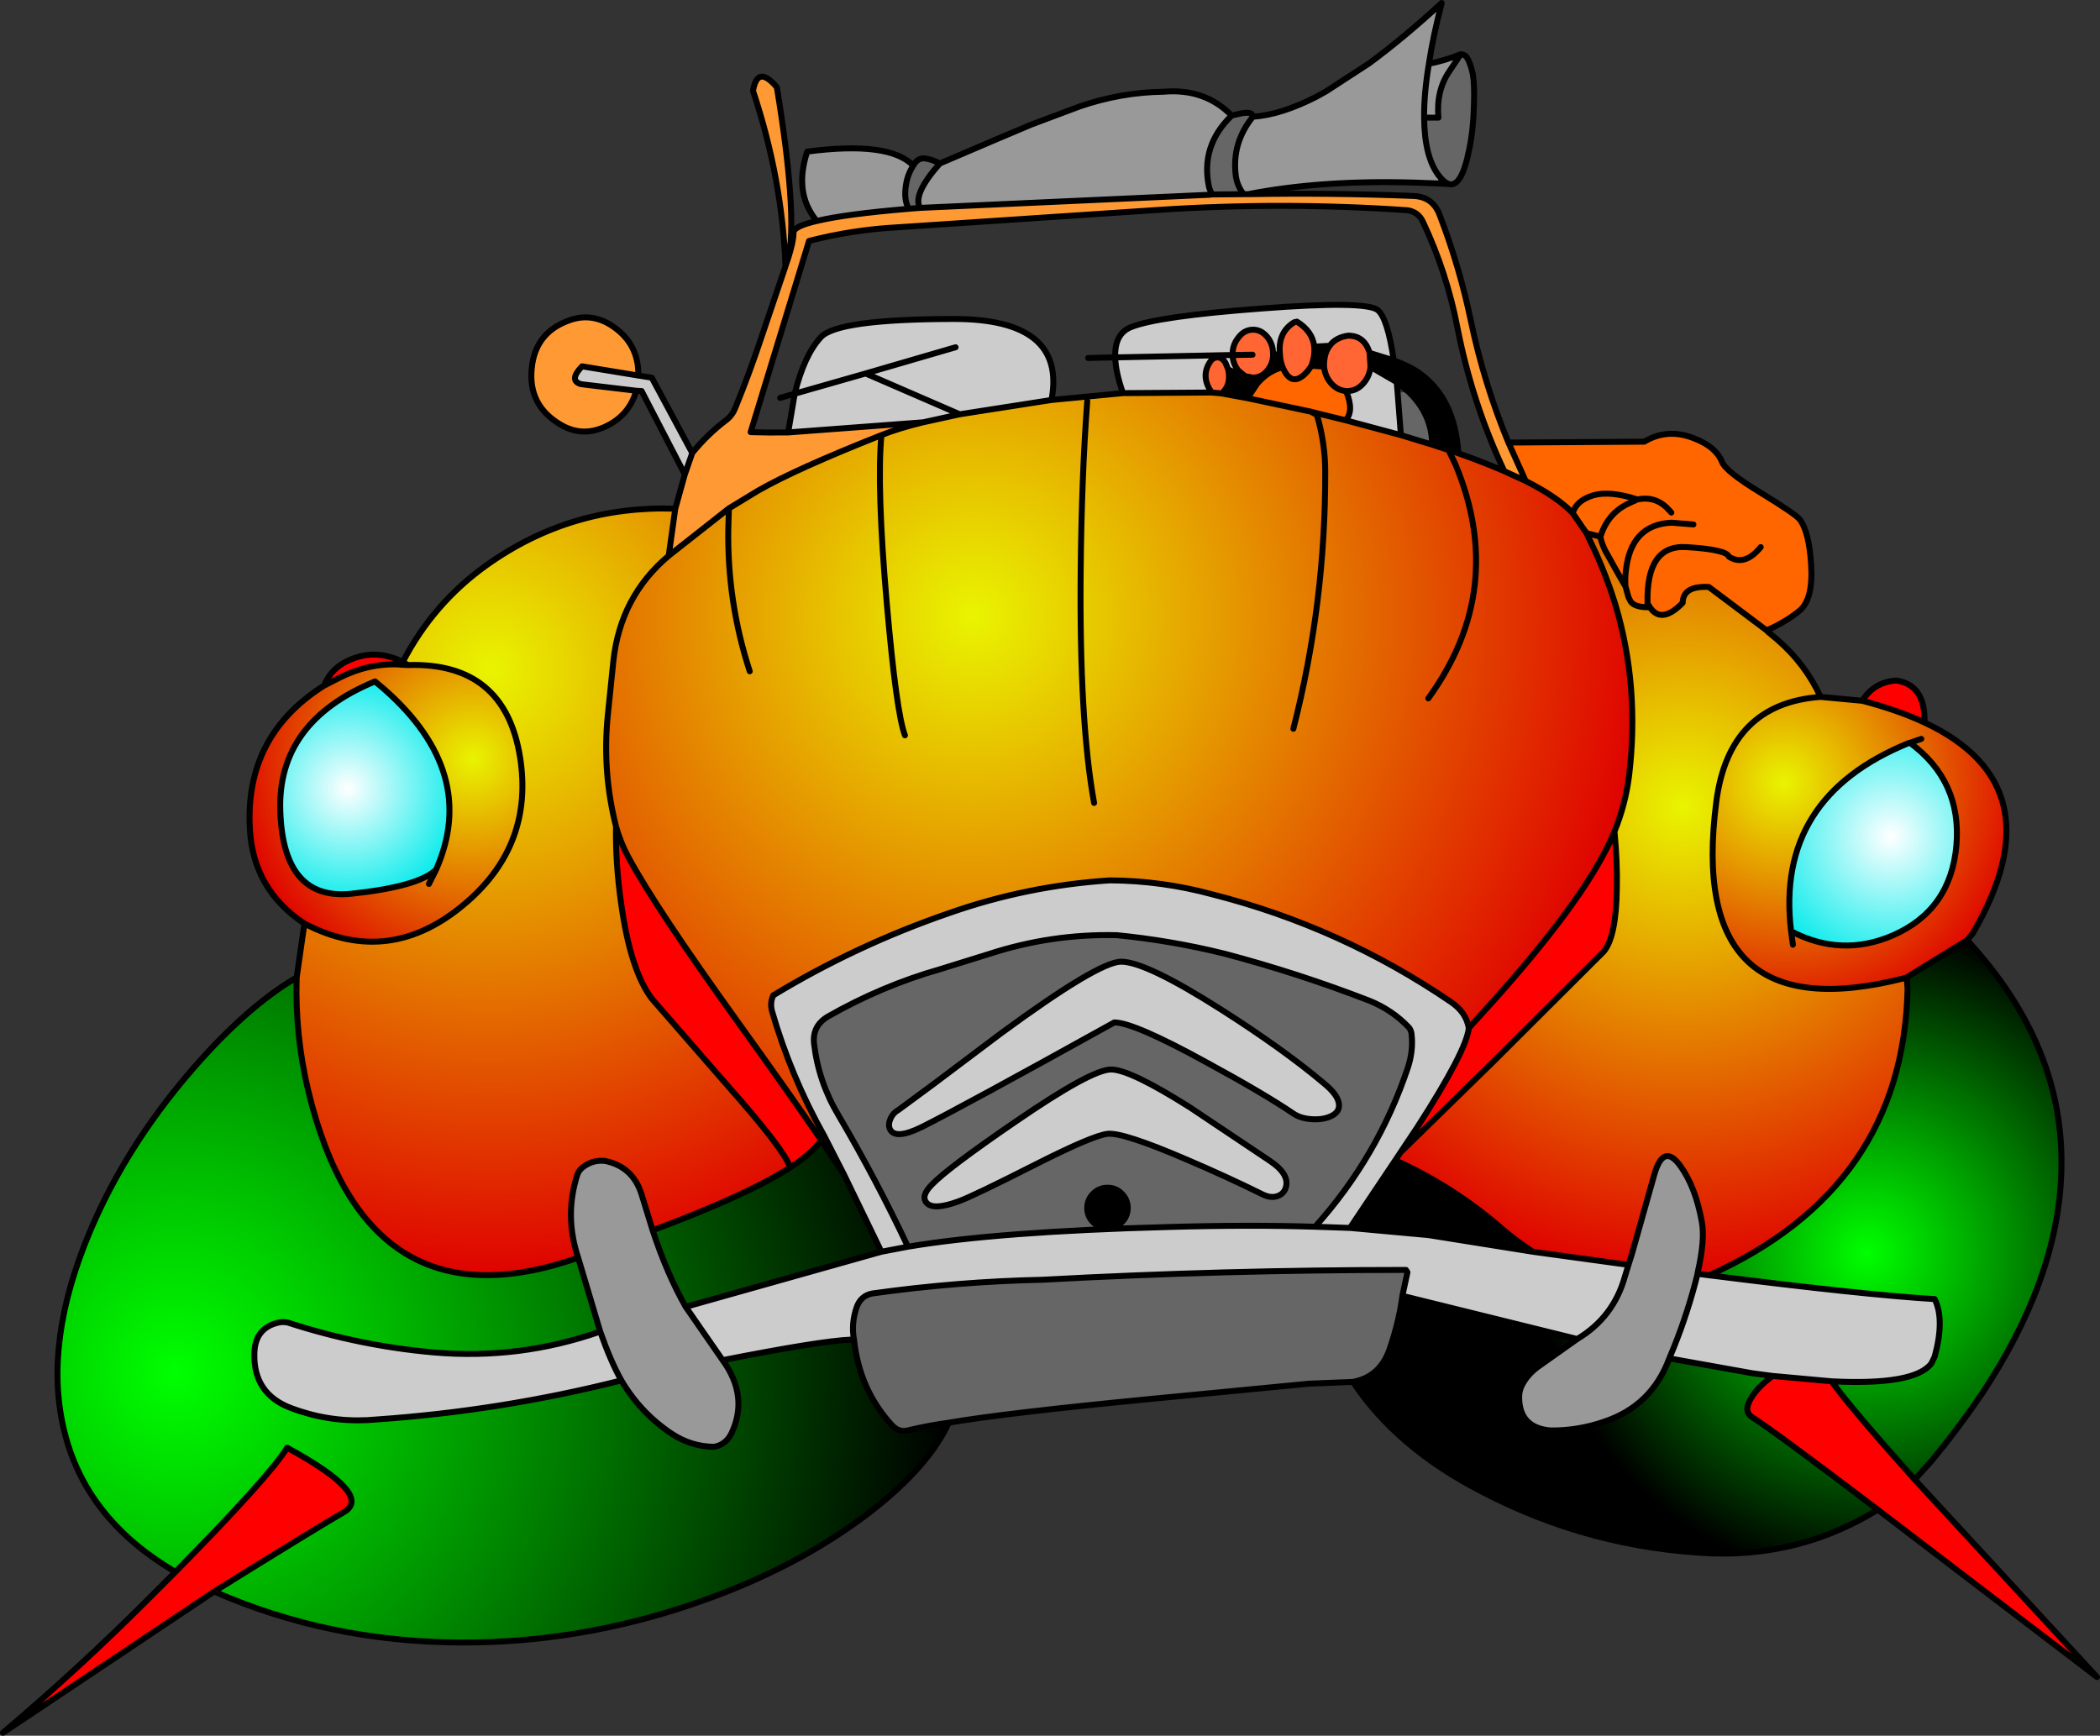
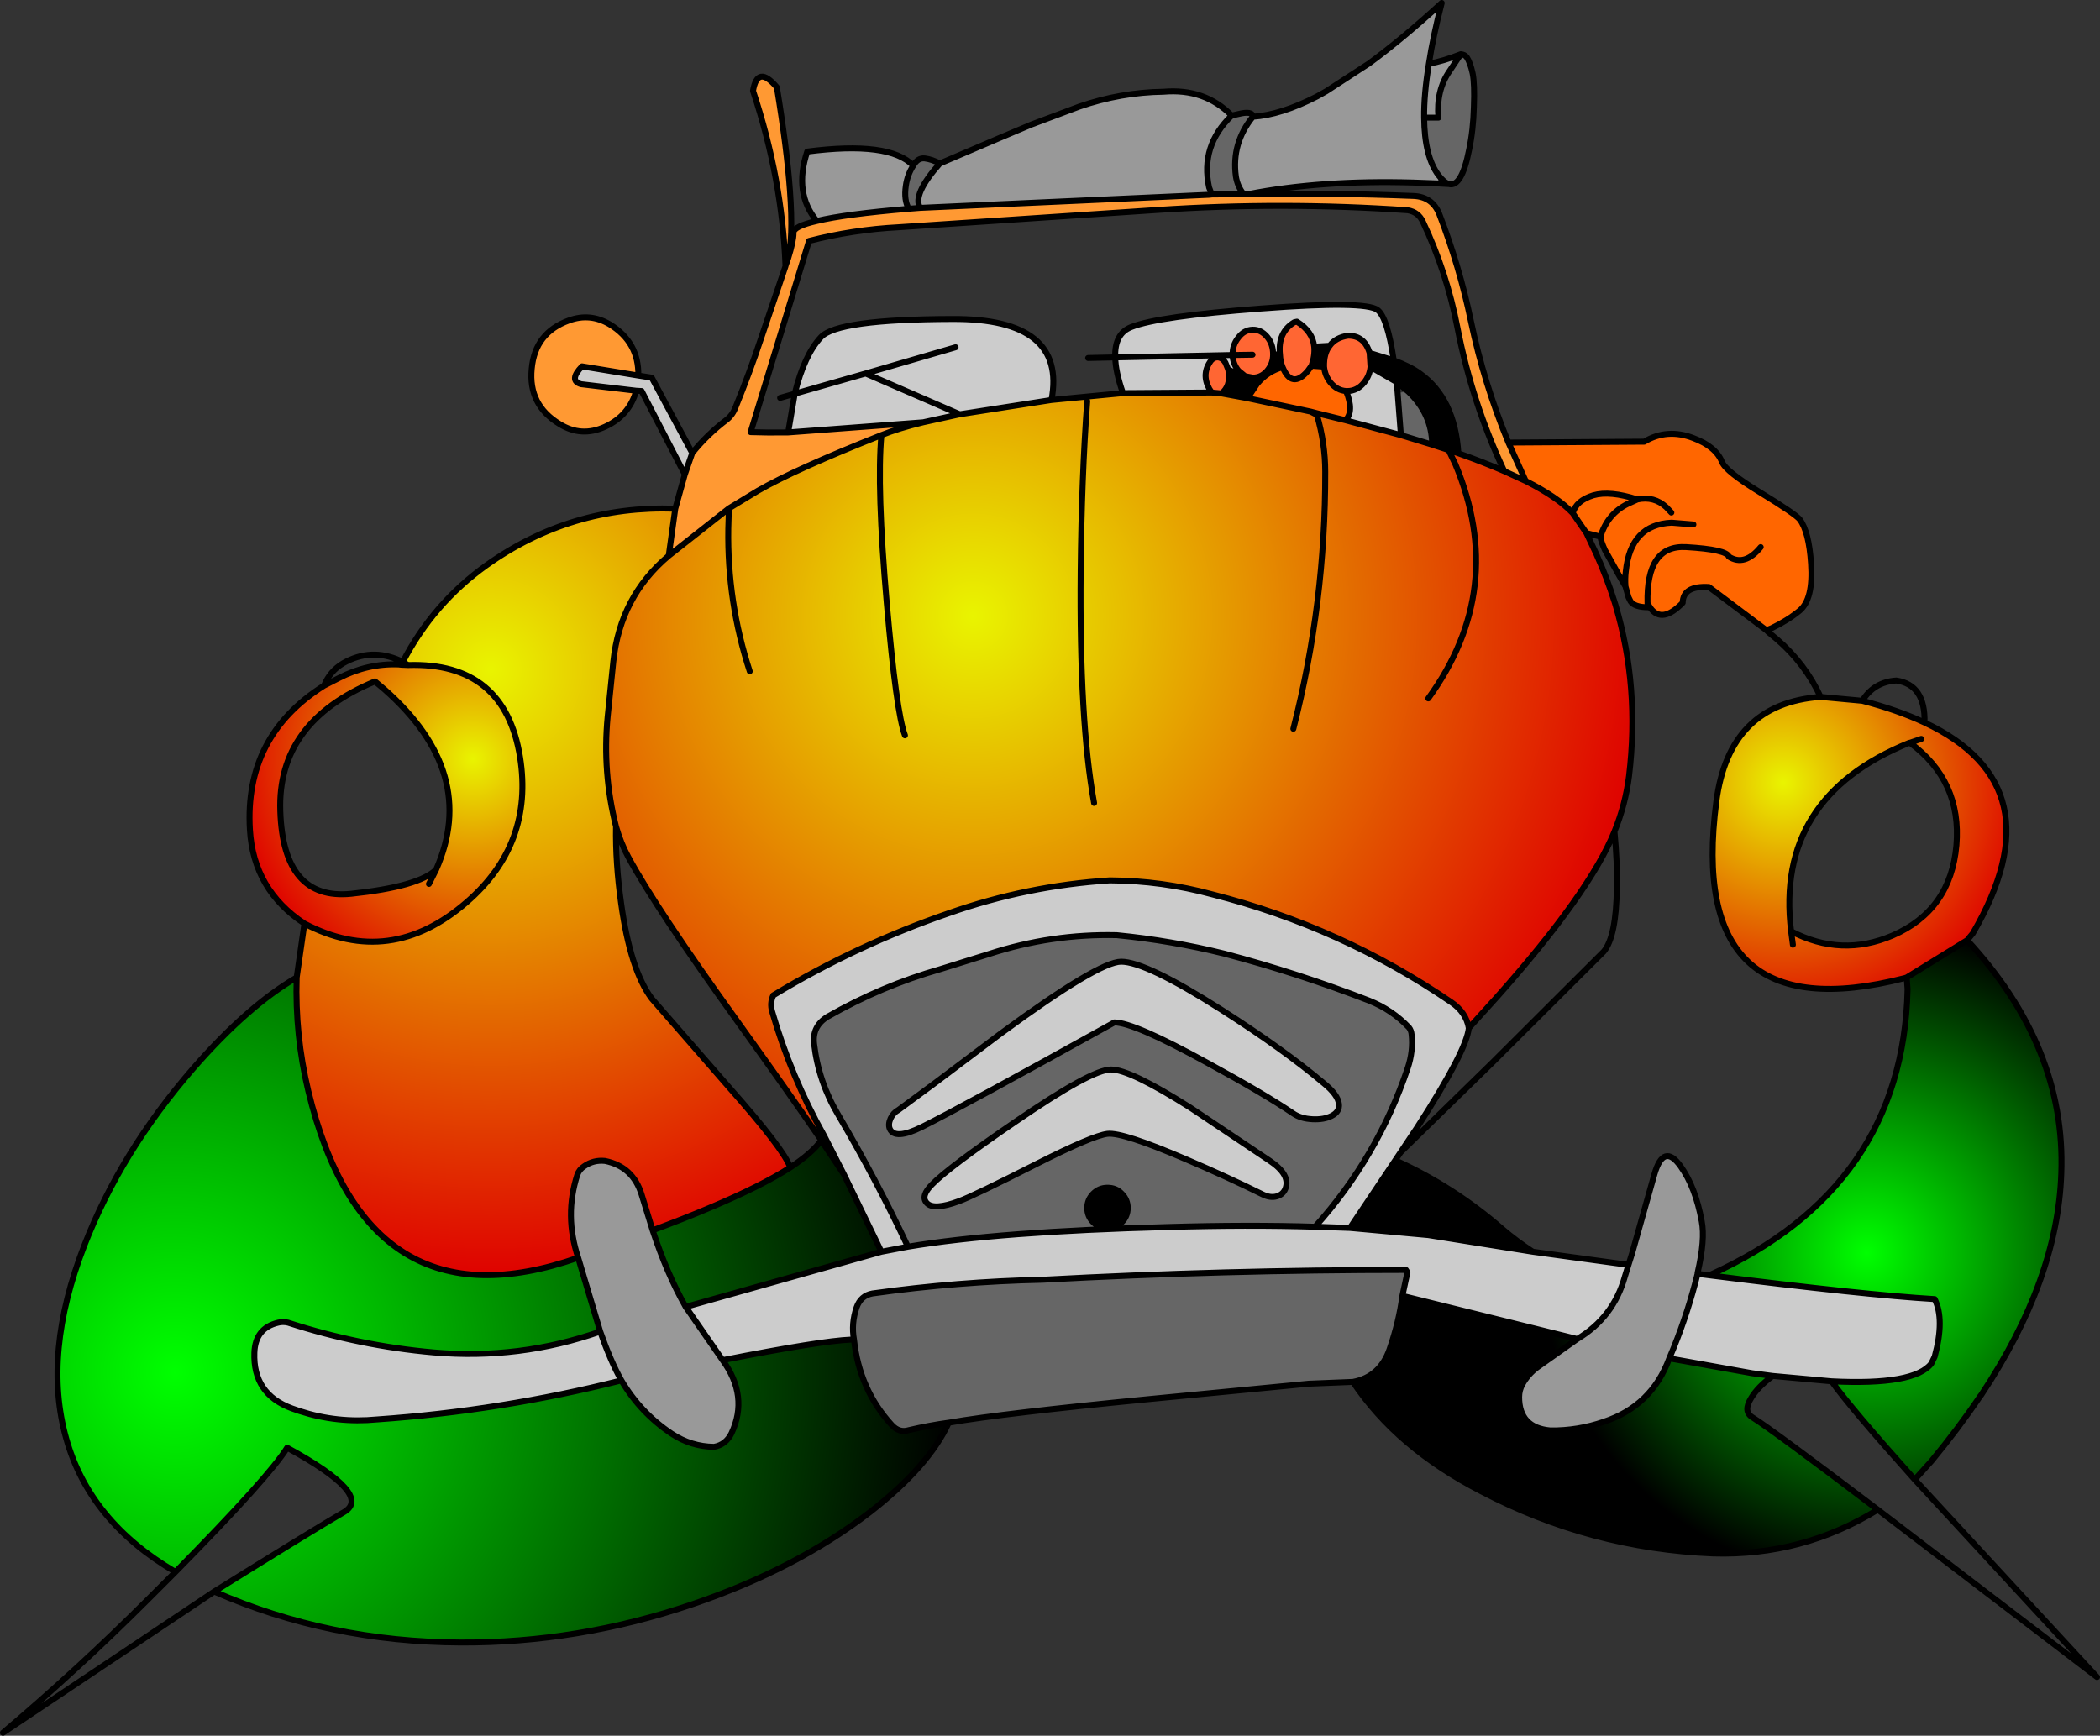
<svg xmlns="http://www.w3.org/2000/svg" height="291.4px" width="352.5px">
  <rect width="100%" height="100%" fill="#333333" stroke="none" />
  <g transform="matrix(1.0, 0.0, 0.0, 1.0, 176.25, 145.7)">
    <path d="M68.95 -136.6 Q69.6 -136.55 69.95 -136.1 70.55 -135.2 70.95 -133.35 71.3 -131.55 71.15 -127.75 71.05 -123.85 70.35 -120.55 69.1 -114.2 66.95 -114.8 66.15 -115.05 65.2 -116.3 62.85 -119.45 62.8 -125.95 L65.2 -125.95 Q64.8 -130.5 67.05 -133.75 L68.95 -136.6 M50.85 86.3 L43.45 86.6 16.5 89.2 Q-7.7 91.55 -17.0 93.15 -20.3 93.6 -23.7 94.4 -25.3 94.9 -26.55 93.55 -32.0 87.6 -32.9 79.2 -33.4 76.5 -32.45 73.75 -31.75 71.8 -29.8 71.45 -15.5 69.45 -1.25 69.15 29.25 67.5 59.75 67.5 L60.0 67.9 59.15 71.85 Q58.6 76.15 57.0 80.8 55.4 85.45 50.85 86.3 M-22.95 -117.9 Q-22.2 -119.25 -21.0 -119.1 -19.8 -118.95 -18.5 -118.25 -23.15 -113.0 -21.8 -110.8 L-23.7 -110.65 Q-24.55 -112.1 -24.2 -114.5 -23.95 -116.35 -22.95 -117.9 M30.5 -126.3 L31.6 -126.55 Q34.0 -127.15 34.05 -126.1 30.45 -121.65 31.2 -116.1 31.45 -114.45 32.5 -113.1 L27.15 -113.05 26.7 -114.25 Q25.2 -121.2 30.5 -126.3 M58.9 -72.65 L58.35 -79.75 60.15 -79.95 Q64.1 -76.2 64.15 -71.05 L58.9 -72.65 M-23.85 63.6 Q-29.15 52.35 -35.5 41.55 -38.85 35.95 -39.6 29.55 -39.95 26.6 -37.35 25.0 -28.25 19.8 -18.4 17.0 L-10.2 14.45 Q0.25 11.05 11.2 11.3 20.35 12.2 29.25 14.4 41.6 17.65 53.6 22.3 57.45 23.85 60.25 26.8 60.65 27.3 60.7 28.0 61.0 30.75 60.05 33.6 55.05 48.5 44.5 60.25 33.25 59.9 19.7 60.3 -8.65 61.05 -23.85 63.6 M7.25 54.7 Q6.25 55.7 6.25 57.1 6.25 58.5 7.25 59.5 8.25 60.5 9.65 60.5 11.05 60.5 12.05 59.5 13.05 58.5 13.05 57.1 13.05 55.7 12.05 54.7 11.1 53.7 9.65 53.7 8.25 53.7 7.25 54.7 M10.8 25.95 Q14.1 25.95 26.45 32.75 36.0 37.95 40.85 41.25 42.1 42.1 44.05 42.2 45.95 42.3 47.25 41.65 48.65 40.95 48.5 39.65 48.35 38.1 45.95 36.15 39.25 30.5 28.75 23.8 16.1 15.75 11.95 15.75 8.15 15.75 -8.25 27.8 L-19.55 36.3 -25.45 40.65 Q-26.3 41.1 -26.75 42.05 -27.2 43.05 -26.9 43.8 -26.05 45.75 -21.5 43.5 -14.7 40.1 10.8 25.95 M36.85 49.15 L23.55 40.25 Q13.45 33.85 10.25 33.85 6.95 33.85 -5.85 42.65 -17.1 50.35 -19.8 53.15 -21.75 55.1 -20.7 56.25 -19.55 57.55 -15.25 55.95 -12.9 55.1 -2.15 49.65 7.15 44.95 9.65 44.65 12.2 44.35 22.9 48.95 29.8 51.9 35.75 54.85 37.0 55.45 38.05 55.15 39.1 54.85 39.5 53.9 40.45 51.55 36.85 49.15" fill="#666666" fill-rule="evenodd" stroke="none" />
    <path d="M65.15 -114.9 L61.05 -115.05 Q45.45 -115.5 33.25 -113.1 L32.5 -113.1 Q31.45 -114.45 31.2 -116.1 30.45 -121.65 34.05 -126.1 38.75 -126.4 44.8 -129.5 L46.4 -130.4 53.55 -135.05 Q59.2 -139.2 65.75 -145.2 64.3 -139.6 63.6 -135.0 66.05 -135.45 68.95 -136.6 L67.05 -133.75 Q64.8 -130.5 65.2 -125.95 L62.8 -125.95 Q62.85 -119.45 65.2 -116.3 L65.15 -114.9 M-39.15 -108.6 Q-41.1 -110.95 -41.5 -113.85 -41.9 -116.8 -40.75 -120.25 -26.95 -122.05 -22.95 -117.9 -23.95 -116.35 -24.2 -114.5 -24.55 -112.1 -23.7 -110.65 -34.4 -109.75 -39.15 -108.6 M-18.5 -118.25 L-8.55 -122.5 -3.1 -124.8 4.9 -127.8 Q11.85 -130.2 19.05 -130.3 26.0 -130.9 30.5 -126.3 25.2 -121.2 26.7 -114.25 L26.75 -113.0 -21.8 -110.8 Q-23.15 -113.0 -18.5 -118.25 M63.6 -135.0 Q62.75 -129.85 62.8 -125.95 62.75 -129.85 63.6 -135.0 M97.1 66.65 L97.7 64.75 101.45 51.45 Q103.0 46.1 105.85 50.1 108.35 53.6 109.4 59.35 110.0 62.4 108.7 68.0 L108.7 68.15 Q107.15 74.45 104.7 80.55 L103.95 82.35 Q101.0 90.35 92.95 93.0 88.6 94.5 84.0 94.45 78.75 94.0 78.75 88.85 78.75 87.7 79.3 86.7 80.2 85.05 81.8 83.85 L88.5 79.1 Q94.6 75.45 96.5 68.6 L97.1 66.65 M-79.2 65.45 Q-81.55 58.4 -79.35 51.55 -79.05 50.65 -78.2 50.1 -76.65 49.0 -74.7 49.2 -70.0 50.15 -68.55 54.85 L-66.7 60.85 Q-64.3 68.15 -61.15 73.7 L-54.95 82.65 Q-50.55 88.7 -53.45 94.9 -54.4 96.85 -56.4 97.2 -60.25 97.15 -63.5 95.0 -68.75 91.5 -71.95 86.05 -73.75 82.85 -75.5 77.85 L-79.2 65.45" fill="#999999" fill-rule="evenodd" stroke="none" />
    <path d="M33.25 -113.1 Q47.15 -113.35 61.05 -112.8 64.2 -112.65 65.35 -109.75 68.75 -100.95 70.65 -91.8 72.85 -81.3 76.95 -71.4 L79.85 -64.95 76.25 -66.6 Q70.85 -78.1 68.4 -90.65 66.6 -100.0 62.6 -108.45 61.85 -110.1 60.05 -110.4 39.05 -111.85 18.05 -110.45 L-25.4 -107.55 Q-33.1 -107.15 -40.45 -105.25 L-50.25 -73.15 Q-47.5 -73.05 -43.95 -73.1 L-21.3 -74.8 Q-25.45 -73.8 -28.3 -72.65 -42.7 -66.95 -49.05 -63.3 L-53.9 -60.35 -64.0 -52.4 -62.9 -60.3 -61.3 -66.05 -60.05 -69.65 Q-57.5 -72.8 -54.25 -75.25 -53.25 -76.05 -52.75 -77.4 -50.45 -83.05 -48.5 -88.9 L-44.4 -101.0 -44.4 -101.05 -43.95 -102.35 -44.4 -101.05 Q-44.95 -115.7 -49.85 -130.45 -49.1 -134.9 -45.85 -131.05 -44.15 -120.7 -43.65 -113.7 -43.35 -109.6 -43.45 -106.65 -43.55 -104.05 -43.95 -102.35 -43.05 -105.2 -43.05 -106.6 L-43.05 -106.65 Q-43.05 -107.7 -39.15 -108.6 -34.4 -109.75 -23.7 -110.65 L-21.8 -110.8 26.75 -113.0 27.15 -113.05 32.5 -113.1 33.25 -113.1 M-69.45 -80.1 Q-70.65 -75.9 -74.7 -74.05 -78.65 -72.25 -82.3 -74.5 -87.6 -77.7 -87.0 -83.8 -86.45 -89.85 -80.75 -91.9 -77.2 -93.2 -73.9 -91.25 -69.0 -88.25 -69.1 -82.65 L-78.55 -84.2 Q-80.85 -81.8 -78.7 -81.2 L-69.45 -80.1" fill="#ff9933" fill-rule="evenodd" stroke="none" />
    <path d="M30.65 -86.1 Q30.6 -87.75 31.6 -89.0 32.55 -90.3 34.0 -90.35 35.4 -90.4 36.45 -89.15 37.45 -87.95 37.45 -86.2 37.45 -84.65 36.45 -83.45 35.45 -82.3 34.05 -82.3 L32.75 -82.55 31.65 -83.45 Q30.7 -84.6 30.65 -86.05 L30.65 -86.1 34.0 -86.15 30.65 -86.1 M29.9 -83.7 L30.0 -83.15 Q30.3 -80.9 28.8 -79.65 L27.15 -79.8 26.75 -80.4 Q25.35 -82.95 27.05 -85.2 27.5 -85.7 28.1 -85.7 28.9 -85.7 29.45 -84.8 L29.9 -83.7 M39.05 -84.05 Q38.65 -85.0 38.6 -86.2 38.2 -89.9 41.0 -91.6 L41.45 -91.7 Q44.1 -90.05 44.35 -87.5 44.5 -86.05 43.9 -84.3 L43.25 -83.4 Q40.6 -80.35 39.05 -84.05 M46.95 -87.65 Q47.95 -89.05 50.05 -89.35 52.8 -89.35 53.65 -86.45 L53.8 -84.1 Q53.65 -82.6 52.7 -81.45 51.55 -80.05 49.9 -80.05 L49.7 -80.05 Q48.2 -80.15 47.1 -81.45 46.15 -82.6 46.0 -84.15 45.95 -86.4 46.95 -87.65" fill="#ff6633" fill-rule="evenodd" stroke="none" />
    <path d="M-61.3 -66.05 L-68.55 -80.05 -69.45 -80.1 -78.7 -81.2 Q-80.85 -81.8 -78.55 -84.2 L-69.1 -82.65 -66.85 -82.3 -60.05 -69.65 -61.3 -66.05 M-43.95 -73.1 L-42.85 -79.6 -30.95 -83.0 -15.15 -76.15 -30.95 -83.0 -42.85 -79.6 Q-41.25 -86.1 -38.45 -89.1 -35.7 -92.1 -16.4 -92.15 2.85 -92.25 0.25 -78.55 L-15.15 -76.15 -21.3 -74.8 -43.95 -73.1 M37.45 -86.2 Q37.45 -87.95 36.45 -89.15 35.4 -90.4 34.0 -90.35 32.55 -90.3 31.6 -89.0 30.6 -87.75 30.65 -86.1 L30.65 -86.05 Q30.7 -84.6 31.65 -83.45 L32.75 -82.55 32.65 -82.3 29.9 -83.7 29.45 -84.8 Q28.9 -85.7 28.1 -85.7 27.5 -85.7 27.05 -85.2 25.35 -82.95 26.75 -80.4 L27.15 -79.8 12.25 -79.7 Q11.0 -83.25 10.95 -85.7 L30.65 -86.1 10.95 -85.7 Q10.8 -89.7 13.65 -90.8 18.15 -92.6 35.4 -93.9 52.95 -95.25 55.0 -93.65 56.65 -92.35 57.7 -85.2 L53.65 -86.45 Q52.8 -89.35 50.05 -89.35 47.95 -89.05 46.95 -87.65 L44.35 -87.5 Q44.1 -90.05 41.45 -91.7 L41.0 -91.6 Q38.2 -89.9 38.6 -86.2 L37.45 -86.2 38.6 -86.2 37.45 -86.2 M49.7 -80.05 L49.9 -80.05 Q51.55 -80.05 52.7 -81.45 53.65 -82.6 53.8 -84.1 L58.2 -81.55 58.35 -79.75 58.9 -72.65 49.6 -75.15 Q51.1 -76.65 49.7 -80.05 M58.85 47.75 L57.95 49.1 50.35 60.45 44.5 60.25 50.35 60.45 63.5 61.65 81.05 64.45 97.1 66.65 96.5 68.6 Q94.6 75.45 88.5 79.1 L59.15 71.85 60.0 67.9 59.75 67.5 Q29.25 67.5 -1.25 69.15 -15.5 69.45 -29.8 71.45 -31.75 71.8 -32.45 73.75 -33.4 76.5 -32.9 79.2 L-33.4 79.2 Q-38.45 79.4 -54.95 82.65 L-61.15 73.7 -28.3 64.45 -34.6 51.45 -37.9 45.0 Q-43.5 35.0 -46.65 24.1 -47.05 22.7 -46.45 21.4 -32.5 12.95 -16.95 7.6 -3.85 3.0 10.05 2.1 18.8 2.15 27.25 4.45 48.9 9.95 67.35 22.55 69.85 24.25 70.3 26.9 69.9 30.75 61.65 43.55 L58.85 47.75 M-23.85 63.6 L-28.3 64.45 -23.85 63.6 Q-8.65 61.05 19.7 60.3 33.25 59.9 44.5 60.25 55.05 48.5 60.05 33.6 61.0 30.75 60.7 28.0 60.65 27.3 60.25 26.8 57.45 23.85 53.6 22.3 41.6 17.65 29.25 14.4 20.35 12.2 11.2 11.3 0.25 11.05 -10.2 14.45 L-18.4 17.0 Q-28.25 19.8 -37.35 25.0 -39.95 26.6 -39.6 29.55 -38.85 35.95 -35.5 41.55 -29.15 52.35 -23.85 63.6 M36.85 49.15 Q40.45 51.55 39.5 53.9 39.1 54.85 38.05 55.15 37.0 55.45 35.75 54.85 29.8 51.9 22.9 48.95 12.2 44.35 9.65 44.65 7.15 44.95 -2.15 49.65 -12.9 55.1 -15.25 55.95 -19.55 57.55 -20.7 56.25 -21.75 55.1 -19.8 53.15 -17.1 50.35 -5.85 42.65 6.95 33.85 10.25 33.85 13.45 33.85 23.55 40.25 L36.85 49.15 M10.8 25.95 Q-14.7 40.1 -21.5 43.5 -26.05 45.75 -26.9 43.8 -27.2 43.05 -26.75 42.05 -26.3 41.1 -25.45 40.65 L-19.55 36.3 -8.25 27.8 Q8.15 15.75 11.95 15.75 16.1 15.75 28.75 23.8 39.25 30.5 45.95 36.15 48.35 38.1 48.5 39.65 48.65 40.95 47.25 41.65 45.95 42.3 44.05 42.2 42.1 42.1 40.85 41.25 36.0 37.95 26.45 32.75 14.1 25.95 10.8 25.95 M103.95 82.35 L104.7 80.55 Q107.15 74.45 108.7 68.15 L110.65 68.4 Q136.8 71.7 148.5 72.4 150.2 75.8 148.5 82.05 L147.95 83.2 Q145.15 86.9 131.2 86.2 L121.3 85.3 117.9 84.85 103.95 82.35 M-30.95 -83.0 L-15.85 -87.4 -30.95 -83.0 M-75.5 77.85 Q-73.75 82.85 -71.95 86.05 -92.15 91.15 -112.95 92.6 -119.65 93.25 -125.95 91.2 L-127.25 90.75 Q-133.8 88.35 -133.55 81.4 -133.4 77.25 -129.55 76.35 -128.75 76.15 -127.9 76.35 -115.9 80.25 -103.45 81.35 -89.05 82.6 -75.5 77.85" fill="#cccccc" fill-rule="evenodd" stroke="none" />
    <path d="M32.65 -82.3 L34.75 -81.25 32.65 -82.3 32.75 -82.55 34.05 -82.3 Q35.45 -82.3 36.45 -83.45 37.45 -84.65 37.45 -86.2 L38.6 -86.2 Q38.65 -85.0 39.05 -84.05 36.55 -83.4 34.75 -81.25 L33.15 -78.85 28.8 -79.65 Q30.3 -80.9 30.0 -83.15 L29.9 -83.7 32.65 -82.3 M44.35 -87.5 L46.95 -87.65 Q45.95 -86.4 46.0 -84.15 L43.9 -84.3 Q44.5 -86.05 44.35 -87.5 M53.65 -86.45 L57.7 -85.2 Q60.45 -84.2 62.15 -82.95 67.95 -78.75 68.55 -69.6 L66.9 -70.15 64.15 -71.05 Q64.1 -76.2 60.15 -79.95 L58.2 -81.55 53.8 -84.1 53.65 -86.45 M7.25 54.7 Q8.25 53.7 9.65 53.7 11.1 53.7 12.05 54.7 13.05 55.7 13.05 57.1 13.05 58.5 12.05 59.5 11.05 60.5 9.65 60.5 8.25 60.5 7.25 59.5 6.25 58.5 6.25 57.1 6.25 55.7 7.25 54.7" fill="#000000" fill-rule="evenodd" stroke="none" />
    <path d="M76.95 -71.4 L99.75 -71.55 Q103.6 -73.85 108.0 -72.15 111.75 -70.75 112.8 -68.15 113.45 -66.55 119.1 -63.1 125.15 -59.4 125.85 -58.5 127.4 -56.45 127.75 -51.05 128.15 -45.15 125.85 -43.2 123.85 -41.55 121.15 -40.25 L120.25 -39.9 110.6 -47.15 Q106.25 -47.4 106.2 -44.5 102.75 -40.95 100.8 -43.6 L100.3 -44.4 100.45 -43.75 Q98.1 -43.75 97.45 -44.75 L97.1 -45.45 96.6 -47.25 95.55 -49.05 95.3 -49.5 93.15 -53.35 Q92.45 -54.9 92.4 -55.6 L90.05 -56.2 87.75 -59.55 Q88.3 -61.65 91.2 -62.55 94.0 -63.35 98.6 -61.85 L96.95 -61.1 Q93.55 -59.4 92.4 -55.6 93.55 -59.4 96.95 -61.1 L98.6 -61.85 Q94.0 -63.35 91.2 -62.55 88.3 -61.65 87.75 -59.55 85.2 -62.25 79.85 -64.95 L76.95 -71.4 M33.15 -78.85 L34.75 -81.25 Q36.55 -83.4 39.05 -84.05 40.6 -80.35 43.25 -83.4 L43.9 -84.3 46.0 -84.15 Q46.15 -82.6 47.1 -81.45 48.2 -80.15 49.7 -80.05 51.1 -76.65 49.6 -75.15 L44.9 -76.3 43.75 -76.6 33.15 -78.85 M108.0 -57.65 L104.35 -57.95 Q97.45 -57.65 96.65 -49.75 96.5 -48.55 96.6 -47.25 96.5 -48.55 96.65 -49.75 97.45 -57.65 104.35 -57.95 L108.0 -57.65 M104.3 -59.65 L103.45 -60.55 Q101.4 -62.45 98.6 -61.85 101.4 -62.45 103.45 -60.55 L104.3 -59.65 M119.3 -53.85 Q116.6 -50.55 113.95 -52.25 113.55 -53.45 106.8 -53.85 100.05 -54.25 100.3 -44.4 100.05 -54.25 106.8 -53.85 113.55 -53.45 113.95 -52.25 116.6 -50.55 119.3 -53.85" fill="#ff6600" fill-rule="evenodd" stroke="none" />
    <path d="M28.8 -79.65 L33.15 -78.85 43.75 -76.6 44.8 -76.05 44.9 -76.3 49.6 -75.15 58.9 -72.65 64.15 -71.05 66.9 -70.15 68.55 -69.6 Q72.8 -68.1 76.25 -66.6 L79.85 -64.95 Q85.2 -62.25 87.75 -59.55 L90.05 -56.2 91.7 -52.7 Q93.45 -48.8 94.75 -44.7 L94.95 -44.05 Q99.0 -30.35 97.2 -15.45 96.6 -10.65 94.75 -6.1 90.6 4.15 75.05 21.65 L70.3 26.9 Q69.85 24.25 67.35 22.55 48.9 9.95 27.25 4.45 18.8 2.15 10.05 2.1 -3.85 3.0 -16.95 7.6 -32.5 12.95 -46.45 21.4 -47.05 22.7 -46.65 24.1 -43.5 35.0 -37.9 45.0 L-38.55 45.5 Q-43.75 37.9 -52.45 25.8 -66.2 6.7 -70.8 -1.85 -72.05 -4.15 -72.85 -6.95 -75.15 -16.05 -74.25 -25.4 L-73.3 -34.65 Q-72.15 -45.55 -64.0 -52.4 L-53.9 -60.35 -49.05 -63.3 Q-42.7 -66.95 -28.3 -72.65 -25.45 -73.8 -21.3 -74.8 L-15.15 -76.15 0.25 -78.55 12.25 -79.7 27.15 -79.8 28.8 -79.65 M6.25 -78.35 Q5.3 -65.55 5.15 -49.95 4.9 -24.65 7.4 -10.9 4.9 -24.65 5.15 -49.95 5.3 -65.55 6.25 -78.35 M40.85 -23.35 Q46.25 -44.45 46.2 -66.5 46.2 -71.3 44.8 -76.05 46.2 -71.3 46.2 -66.5 46.25 -44.45 40.85 -23.35 M63.5 -28.45 Q76.8 -46.8 68.05 -67.75 L66.9 -70.15 68.05 -67.75 Q76.8 -46.8 63.5 -28.45 M-50.4 -33.0 Q-54.2 -44.65 -54.0 -56.95 L-53.9 -60.35 -54.0 -56.95 Q-54.2 -44.65 -50.4 -33.0 M-24.35 -22.25 Q-25.8 -26.05 -27.4 -44.45 -29.1 -63.95 -28.3 -72.65 -29.1 -63.95 -27.4 -44.45 -25.8 -26.05 -24.35 -22.25" fill="url(#gradient0)" fill-rule="evenodd" stroke="none" />
-     <path d="M120.25 -39.9 L120.55 -39.6 122.05 -38.35 Q126.75 -34.3 129.35 -28.7 114.0 -27.6 111.85 -11.15 106.75 27.9 143.5 18.5 L143.95 20.35 Q143.2 53.75 110.65 68.4 L108.7 68.0 Q110.0 62.4 109.4 59.35 108.35 53.6 105.85 50.1 103.0 46.1 101.45 51.45 L97.7 64.75 97.1 66.65 81.05 64.45 Q78.35 62.7 75.95 60.65 67.75 53.5 57.95 49.1 L58.85 47.75 74.35 32.6 92.95 14.05 Q95.05 11.55 95.15 3.35 95.25 -0.95 94.75 -6.1 96.6 -10.65 97.2 -15.45 99.0 -30.35 94.95 -44.05 L94.75 -44.7 Q93.45 -48.8 91.7 -52.7 L90.05 -56.2 92.4 -55.6 Q92.45 -54.9 93.15 -53.35 L95.3 -49.5 95.55 -49.05 96.6 -47.25 97.1 -45.45 97.45 -44.75 Q98.1 -43.75 100.45 -43.75 L100.3 -44.4 100.8 -43.6 Q102.75 -40.95 106.2 -44.5 106.25 -47.4 110.6 -47.15 L120.25 -39.9" fill="url(#gradient1)" fill-rule="evenodd" stroke="none" />
    <path d="M-126.45 18.4 L-125.15 9.35 Q-110.75 16.9 -97.9 5.75 -86.65 -4.0 -88.95 -18.55 -91.5 -34.55 -107.75 -34.05 L-108.65 -34.55 Q-103.55 -44.4 -94.6 -50.8 -80.45 -60.9 -62.9 -60.3 L-64.0 -52.4 Q-72.15 -45.55 -73.3 -34.65 L-74.25 -25.4 Q-75.15 -16.05 -72.85 -6.95 -72.95 -0.85 -72.0 5.9 -70.45 17.15 -66.85 21.95 L-53.95 36.75 Q-44.65 47.25 -43.6 50.3 -48.5 53.45 -57.2 57.1 -61.05 58.75 -66.7 60.85 L-68.55 54.85 Q-70.0 50.15 -74.7 49.2 -76.65 49.0 -78.2 50.1 -79.05 50.65 -79.35 51.55 -81.55 58.4 -79.2 65.45 -114.75 77.9 -124.5 37.45 -126.75 28.05 -126.45 18.4" fill="url(#gradient2)" fill-rule="evenodd" stroke="none" />
-     <path d="M136.35 -28.05 Q138.3 -31.2 142.05 -31.45 146.95 -30.75 146.8 -24.4 142.3 -26.5 136.35 -28.05 M145.15 102.7 L175.75 135.85 138.95 107.75 Q121.35 94.4 117.9 92.25 116.3 91.25 117.7 89.0 118.8 87.15 121.3 85.3 L131.2 86.2 Q134.45 90.75 145.15 102.7 M-140.3 121.5 L-175.75 145.2 Q-163.0 134.4 -151.55 122.95 L-146.8 118.2 Q-131.0 102.15 -128.05 97.35 -113.55 105.25 -118.5 108.15 -123.5 111.05 -140.3 121.5 M-121.85 -30.6 Q-120.9 -33.0 -118.65 -34.35 -114.0 -37.0 -109.1 -34.8 L-109.35 -34.15 Q-114.55 -34.35 -119.4 -31.85 L-121.85 -30.6 M94.75 -6.1 Q95.25 -0.95 95.15 3.35 95.05 11.55 92.95 14.05 L74.35 32.6 58.85 47.75 61.65 43.55 Q69.9 30.75 70.3 26.9 L75.05 21.65 Q90.6 4.15 94.75 -6.1 M-72.85 -6.95 Q-72.05 -4.15 -70.8 -1.85 -66.2 6.7 -52.45 25.8 -43.75 37.9 -38.55 45.5 L-38.4 45.75 Q-39.95 47.9 -43.6 50.3 -44.65 47.25 -53.95 36.75 L-66.85 21.95 Q-70.45 17.15 -72.0 5.9 -72.95 -0.85 -72.85 -6.95" fill="#ff0000" fill-rule="evenodd" stroke="none" />
    <path d="M-17.0 93.15 Q-20.35 100.5 -30.2 108.15 -42.6 117.7 -59.95 123.6 -79.2 130.15 -98.95 130.05 -121.0 129.95 -140.3 121.5 -123.5 111.05 -118.5 108.15 -113.55 105.25 -128.05 97.35 -131.0 102.15 -146.8 118.2 -161.25 109.75 -165.15 95.75 -169.15 81.55 -162.1 63.4 -156.0 47.7 -143.85 33.7 -134.7 23.2 -126.45 18.4 -126.75 28.05 -124.5 37.45 -114.75 77.9 -79.2 65.45 L-75.5 77.85 Q-89.05 82.6 -103.45 81.35 -115.9 80.25 -127.9 76.35 -128.75 76.15 -129.55 76.35 -133.4 77.25 -133.55 81.4 -133.8 88.35 -127.25 90.75 L-125.95 91.2 Q-119.65 93.25 -112.95 92.6 -92.15 91.15 -71.95 86.05 -68.75 91.5 -63.5 95.0 -60.25 97.15 -56.4 97.2 -54.4 96.85 -53.45 94.9 -50.55 88.7 -54.95 82.65 -38.45 79.4 -33.4 79.2 L-32.9 79.2 Q-32.0 87.6 -26.55 93.55 -25.3 94.9 -23.7 94.4 -20.3 93.6 -17.0 93.15 M-34.6 51.45 L-28.3 64.45 -61.15 73.7 Q-64.3 68.15 -66.7 60.85 -61.05 58.75 -57.2 57.1 -48.5 53.45 -43.6 50.3 -39.95 47.9 -38.4 45.75 L-34.6 51.45" fill="url(#gradient3)" fill-rule="evenodd" stroke="none" />
    <path d="M-125.15 9.35 Q-133.7 3.7 -134.3 -6.4 -135.25 -22.15 -121.85 -30.6 L-119.4 -31.85 Q-114.55 -34.35 -109.35 -34.15 L-108.9 -34.1 -107.75 -34.05 Q-91.5 -34.55 -88.95 -18.55 -86.65 -4.0 -97.9 5.75 -110.75 16.9 -125.15 9.35 M-113.3 -31.3 Q-129.75 -24.5 -129.2 -9.5 -128.7 5.5 -117.3 4.35 -105.95 3.15 -103.05 0.3 -95.85 -15.95 -111.7 -29.95 L-113.3 -31.3 M-104.25 2.7 L-103.05 0.3 -104.25 2.7" fill="url(#gradient4)" fill-rule="evenodd" stroke="none" />
-     <path d="M-113.3 -31.3 L-111.7 -29.95 Q-95.85 -15.95 -103.05 0.3 -105.95 3.15 -117.3 4.35 -128.7 5.5 -129.2 -9.5 -129.75 -24.5 -113.3 -31.3" fill="url(#gradient5)" fill-rule="evenodd" stroke="none" />
    <path d="M129.35 -28.7 L136.35 -28.05 Q142.3 -26.5 146.8 -24.4 169.35 -13.8 154.9 11.0 L153.95 12.15 143.8 18.4 143.5 18.5 Q106.75 27.9 111.85 -11.15 114.0 -27.6 129.35 -28.7 M146.25 -21.65 L144.35 -21.0 146.25 -21.65 M124.4 10.65 Q132.85 15.05 141.45 11.35 151.2 7.1 152.15 -3.8 153.05 -14.6 144.35 -21.0 L144.25 -21.0 Q121.65 -11.85 124.4 10.65 L124.7 12.9 124.4 10.65" fill="url(#gradient6)" fill-rule="evenodd" stroke="none" />
-     <path d="M124.4 10.65 Q121.65 -11.85 144.25 -21.0 L144.35 -21.0 Q153.05 -14.6 152.15 -3.8 151.2 7.1 141.45 11.35 132.85 15.05 124.4 10.65" fill="url(#gradient7)" fill-rule="evenodd" stroke="none" />
    <path d="M153.95 12.15 Q170.55 30.1 169.75 51.3 169.15 69.15 156.3 88.5 L156.1 88.75 Q152.5 94.1 147.95 99.6 L145.15 102.7 Q134.45 90.75 131.2 86.2 145.15 86.9 147.95 83.2 L148.5 82.05 Q150.2 75.8 148.5 72.4 136.8 71.7 110.65 68.4 143.2 53.75 143.95 20.35 L143.8 18.4 153.95 12.15 M138.95 107.75 Q126.3 115.55 111.3 115.1 90.7 114.25 72.45 104.7 58.25 97.4 50.85 86.3 55.4 85.45 57.0 80.8 58.6 76.15 59.15 71.85 L88.5 79.1 81.8 83.85 Q80.2 85.05 79.3 86.7 78.75 87.7 78.75 88.85 78.75 94.0 84.0 94.45 88.6 94.5 92.95 93.0 101.0 90.35 103.95 82.35 L117.9 84.85 121.3 85.3 Q118.8 87.15 117.7 89.0 116.3 91.25 117.9 92.25 121.35 94.4 138.95 107.75 M57.95 49.1 Q67.75 53.5 75.95 60.65 78.35 62.7 81.05 64.45 L63.5 61.65 50.35 60.45 57.95 49.1" fill="url(#gradient8)" fill-rule="evenodd" stroke="none" />
    <path d="M68.95 -136.6 Q69.6 -136.55 69.95 -136.1 70.55 -135.2 70.95 -133.35 71.3 -131.55 71.15 -127.75 71.05 -123.85 70.35 -120.55 69.1 -114.2 66.95 -114.8 L65.15 -114.9 61.05 -115.05 Q45.45 -115.5 33.25 -113.1 47.15 -113.35 61.05 -112.8 64.2 -112.65 65.35 -109.75 68.75 -100.95 70.65 -91.8 72.85 -81.3 76.95 -71.4 L99.75 -71.55 Q103.6 -73.85 108.0 -72.15 111.75 -70.75 112.8 -68.15 113.45 -66.55 119.1 -63.1 125.15 -59.4 125.85 -58.5 127.4 -56.45 127.75 -51.05 128.15 -45.15 125.85 -43.2 123.85 -41.55 121.15 -40.25 L120.25 -39.9 120.55 -39.6 122.05 -38.35 Q126.75 -34.3 129.35 -28.7 L136.35 -28.05 Q138.3 -31.2 142.05 -31.45 146.95 -30.75 146.8 -24.4 169.35 -13.8 154.9 11.0 L153.95 12.15 Q170.55 30.1 169.75 51.3 169.15 69.15 156.3 88.5 L156.1 88.75 Q152.5 94.1 147.95 99.6 L145.15 102.7 175.75 135.85 138.95 107.75 Q126.3 115.55 111.3 115.1 90.7 114.25 72.45 104.7 58.25 97.4 50.85 86.3 L43.45 86.6 16.5 89.2 Q-7.7 91.55 -17.0 93.15 -20.35 100.5 -30.2 108.15 -42.6 117.7 -59.95 123.6 -79.2 130.15 -98.95 130.05 -121.0 129.95 -140.3 121.5 L-175.75 145.2 Q-163.0 134.4 -151.55 122.95 L-146.8 118.2 Q-161.25 109.75 -165.15 95.75 -169.15 81.55 -162.1 63.4 -156.0 47.7 -143.85 33.7 -134.7 23.2 -126.45 18.4 L-125.15 9.35 Q-133.7 3.7 -134.3 -6.4 -135.25 -22.15 -121.85 -30.6 -120.9 -33.0 -118.65 -34.35 -114.0 -37.0 -109.1 -34.8 L-108.65 -34.55 Q-103.55 -44.4 -94.6 -50.8 -80.45 -60.9 -62.9 -60.3 L-61.3 -66.05 -68.55 -80.05 -69.45 -80.1 Q-70.65 -75.9 -74.7 -74.05 -78.65 -72.25 -82.3 -74.5 -87.6 -77.7 -87.0 -83.8 -86.45 -89.85 -80.75 -91.9 -77.2 -93.2 -73.9 -91.25 -69.0 -88.25 -69.1 -82.65 L-66.85 -82.3 -60.05 -69.65 Q-57.5 -72.8 -54.25 -75.25 -53.25 -76.05 -52.75 -77.4 -50.45 -83.05 -48.5 -88.9 L-44.4 -101.0 -44.4 -101.05 Q-44.95 -115.7 -49.85 -130.45 -49.1 -134.9 -45.85 -131.05 -44.15 -120.7 -43.65 -113.7 -43.35 -109.6 -43.45 -106.65 -43.55 -104.05 -43.95 -102.35 -43.05 -105.2 -43.05 -106.6 L-43.05 -106.65 Q-43.05 -107.7 -39.15 -108.6 -41.1 -110.95 -41.5 -113.85 -41.9 -116.8 -40.75 -120.25 -26.95 -122.05 -22.95 -117.9 -22.2 -119.25 -21.0 -119.1 -19.8 -118.95 -18.5 -118.25 L-8.55 -122.5 -3.1 -124.8 4.9 -127.8 Q11.85 -130.2 19.05 -130.3 26.0 -130.9 30.5 -126.3 L31.6 -126.55 Q34.0 -127.15 34.05 -126.1 38.75 -126.4 44.8 -129.5 L46.4 -130.4 53.55 -135.05 Q59.2 -139.2 65.75 -145.2 64.3 -139.6 63.6 -135.0 66.05 -135.45 68.95 -136.6 L67.05 -133.75 Q64.8 -130.5 65.2 -125.95 L62.8 -125.95 Q62.85 -119.45 65.2 -116.3 66.15 -115.05 66.95 -114.8 M62.8 -125.95 Q62.75 -129.85 63.6 -135.0 M76.25 -66.6 Q70.85 -78.1 68.4 -90.65 66.6 -100.0 62.6 -108.45 61.85 -110.1 60.05 -110.4 39.05 -111.85 18.05 -110.45 L-25.4 -107.55 Q-33.1 -107.15 -40.45 -105.25 L-50.25 -73.15 Q-47.5 -73.05 -43.95 -73.1 L-42.85 -79.6 -45.3 -78.9 M27.15 -113.05 L26.7 -114.25 Q25.2 -121.2 30.5 -126.3 M26.75 -113.0 L27.15 -113.05 32.5 -113.1 Q31.45 -114.45 31.2 -116.1 30.45 -121.65 34.05 -126.1 M32.5 -113.1 L33.25 -113.1 M37.45 -86.2 Q37.45 -87.95 36.45 -89.15 35.4 -90.4 34.0 -90.35 32.55 -90.3 31.6 -89.0 30.6 -87.75 30.65 -86.1 L34.0 -86.15 M34.75 -81.25 L32.65 -82.3 29.9 -83.7 30.0 -83.15 Q30.3 -80.9 28.8 -79.65 L33.15 -78.85 34.75 -81.25 Q36.55 -83.4 39.05 -84.05 38.65 -85.0 38.6 -86.2 L37.45 -86.2 Q37.45 -84.65 36.45 -83.45 35.45 -82.3 34.05 -82.3 L32.75 -82.55 31.65 -83.45 Q30.7 -84.6 30.65 -86.05 L30.65 -86.1 10.95 -85.7 Q11.0 -83.25 12.25 -79.7 L27.15 -79.8 26.75 -80.4 Q25.35 -82.95 27.05 -85.2 27.5 -85.7 28.1 -85.7 28.9 -85.7 29.45 -84.8 L29.9 -83.7 M38.6 -86.2 L37.45 -86.2 M38.6 -86.2 Q38.2 -89.9 41.0 -91.6 L41.45 -91.7 Q44.1 -90.05 44.35 -87.5 L46.95 -87.65 Q47.95 -89.05 50.05 -89.35 52.8 -89.35 53.65 -86.45 L57.7 -85.2 Q56.65 -92.35 55.0 -93.65 52.95 -95.25 35.4 -93.9 18.15 -92.6 13.65 -90.8 10.8 -89.7 10.95 -85.7 L6.4 -85.6 M27.15 -79.8 L28.8 -79.65 M0.25 -78.55 L12.25 -79.7 M7.4 -10.9 Q4.9 -24.65 5.15 -49.95 5.3 -65.55 6.25 -78.35 M68.55 -69.6 Q67.95 -78.75 62.15 -82.95 60.45 -84.2 57.7 -85.2 M64.15 -71.05 L66.9 -70.15 68.55 -69.6 Q72.8 -68.1 76.25 -66.6 L79.85 -64.95 76.95 -71.4 M53.8 -84.1 Q53.65 -82.6 52.7 -81.45 51.55 -80.05 49.9 -80.05 L49.7 -80.05 Q51.1 -76.65 49.6 -75.15 L58.9 -72.65 58.35 -79.75 58.2 -81.55 53.8 -84.1 53.65 -86.45 M43.9 -84.3 L43.25 -83.4 Q40.6 -80.35 39.05 -84.05 M49.7 -80.05 Q48.2 -80.15 47.1 -81.45 46.15 -82.6 46.0 -84.15 L43.9 -84.3 Q44.5 -86.05 44.35 -87.5 M46.0 -84.15 Q45.95 -86.4 46.95 -87.65 M44.9 -76.3 L43.75 -76.6 44.8 -76.05 Q46.2 -71.3 46.2 -66.5 46.25 -44.45 40.85 -23.35 M44.9 -76.3 L49.6 -75.15 M60.15 -79.95 L58.2 -81.55 M66.9 -70.15 L68.05 -67.75 Q76.8 -46.8 63.5 -28.45 M64.15 -71.05 L58.9 -72.65 M60.15 -79.95 Q64.1 -76.2 64.15 -71.05 M33.15 -78.85 L43.75 -76.6 M92.4 -55.6 Q93.55 -59.4 96.95 -61.1 L98.6 -61.85 Q94.0 -63.35 91.2 -62.55 88.3 -61.65 87.75 -59.55 L90.05 -56.2 92.4 -55.6 Q92.45 -54.9 93.15 -53.35 L95.3 -49.5 95.55 -49.05 96.6 -47.25 Q96.5 -48.55 96.65 -49.75 97.45 -57.65 104.35 -57.95 L108.0 -57.65 M90.05 -56.2 L91.7 -52.7 Q93.45 -48.8 94.75 -44.7 L94.95 -44.05 Q99.0 -30.35 97.2 -15.45 96.6 -10.65 94.75 -6.1 95.25 -0.95 95.15 3.35 95.05 11.55 92.95 14.05 L74.35 32.6 58.85 47.75 57.95 49.1 Q67.75 53.5 75.95 60.65 78.35 62.7 81.05 64.45 L97.1 66.65 97.7 64.75 101.45 51.45 Q103.0 46.1 105.85 50.1 108.35 53.6 109.4 59.35 110.0 62.4 108.7 68.0 L108.7 68.15 Q107.15 74.45 104.7 80.55 L103.95 82.35 Q101.0 90.35 92.95 93.0 88.6 94.5 84.0 94.45 78.75 94.0 78.75 88.85 78.75 87.7 79.3 86.7 80.2 85.05 81.8 83.85 L88.5 79.1 Q94.6 75.45 96.5 68.6 L97.1 66.65 M110.65 68.4 Q143.2 53.75 143.95 20.35 L143.8 18.4 143.5 18.5 Q106.75 27.9 111.85 -11.15 114.0 -27.6 129.35 -28.7 M100.45 -43.75 Q98.1 -43.75 97.45 -44.75 L97.1 -45.45 96.6 -47.25 M120.25 -39.9 L110.6 -47.15 Q106.25 -47.4 106.2 -44.5 102.75 -40.95 100.8 -43.6 L100.3 -44.4 Q100.05 -54.25 106.8 -53.85 113.55 -53.45 113.95 -52.25 116.6 -50.55 119.3 -53.85 M98.6 -61.85 Q101.4 -62.45 103.45 -60.55 L104.3 -59.65 M79.85 -64.95 Q85.2 -62.25 87.75 -59.55 M144.35 -21.0 L146.25 -21.65 M124.4 10.65 Q121.65 -11.85 144.25 -21.0 L144.35 -21.0 Q153.05 -14.6 152.15 -3.8 151.2 7.1 141.45 11.35 132.85 15.05 124.4 10.65 L124.7 12.9 M136.35 -28.05 Q142.3 -26.5 146.8 -24.4 M153.95 12.15 L143.8 18.4 M70.3 26.9 Q69.85 24.25 67.35 22.55 48.9 9.95 27.25 4.45 18.8 2.15 10.05 2.1 -3.85 3.0 -16.95 7.6 -32.5 12.95 -46.45 21.4 -47.05 22.7 -46.65 24.1 -43.5 35.0 -37.9 45.0 L-34.6 51.45 -28.3 64.45 -23.85 63.6 Q-29.15 52.35 -35.5 41.55 -38.85 35.95 -39.6 29.55 -39.95 26.6 -37.35 25.0 -28.25 19.8 -18.4 17.0 L-10.2 14.45 Q0.25 11.05 11.2 11.3 20.35 12.2 29.25 14.4 41.6 17.65 53.6 22.3 57.45 23.85 60.25 26.8 60.65 27.3 60.7 28.0 61.0 30.75 60.05 33.6 55.05 48.5 44.5 60.25 L50.35 60.45 57.95 49.1 M7.25 54.7 Q6.25 55.7 6.25 57.1 6.25 58.5 7.25 59.5 8.25 60.5 9.65 60.5 11.05 60.5 12.05 59.5 13.05 58.5 13.05 57.1 13.05 55.7 12.05 54.7 11.1 53.7 9.65 53.7 8.25 53.7 7.25 54.7 M36.85 49.15 Q40.45 51.55 39.5 53.9 39.1 54.85 38.05 55.15 37.0 55.45 35.75 54.85 29.8 51.9 22.9 48.95 12.2 44.35 9.65 44.65 7.15 44.95 -2.15 49.65 -12.9 55.1 -15.25 55.95 -19.55 57.55 -20.7 56.25 -21.75 55.1 -19.8 53.15 -17.1 50.35 -5.85 42.65 6.95 33.85 10.25 33.85 13.45 33.85 23.55 40.25 L36.85 49.15 M10.8 25.95 Q-14.7 40.1 -21.5 43.5 -26.05 45.75 -26.9 43.8 -27.2 43.05 -26.75 42.05 -26.3 41.1 -25.45 40.65 L-19.55 36.3 -8.25 27.8 Q8.15 15.75 11.95 15.75 16.1 15.75 28.75 23.8 39.25 30.5 45.95 36.15 48.35 38.1 48.5 39.65 48.65 40.95 47.25 41.65 45.95 42.3 44.05 42.2 42.1 42.1 40.85 41.25 36.0 37.95 26.45 32.75 14.1 25.95 10.8 25.95 M94.75 -6.1 Q90.6 4.15 75.05 21.65 L70.3 26.9 Q69.9 30.75 61.65 43.55 L58.85 47.75 M81.05 64.45 L63.5 61.65 50.35 60.45 M-32.9 79.2 Q-33.4 76.5 -32.45 73.75 -31.75 71.8 -29.8 71.45 -15.5 69.45 -1.25 69.15 29.25 67.5 59.75 67.5 L60.0 67.9 59.15 71.85 88.5 79.1 M59.15 71.85 Q58.6 76.15 57.0 80.8 55.4 85.45 50.85 86.3 M44.5 60.25 Q33.25 59.9 19.7 60.3 -8.65 61.05 -23.85 63.6 M131.2 86.2 Q134.45 90.75 145.15 102.7 M131.2 86.2 Q145.15 86.9 147.95 83.2 L148.5 82.05 Q150.2 75.8 148.5 72.4 136.8 71.7 110.65 68.4 L108.7 68.15 M121.3 85.3 L117.9 84.85 103.95 82.35 M138.95 107.75 Q121.35 94.4 117.9 92.25 116.3 91.25 117.7 89.0 118.8 87.15 121.3 85.3 L131.2 86.2 M-21.8 -110.8 L-23.7 -110.65 Q-34.4 -109.75 -39.15 -108.6 M-23.7 -110.65 Q-24.55 -112.1 -24.2 -114.5 -23.95 -116.35 -22.95 -117.9 M-18.5 -118.25 Q-23.15 -113.0 -21.8 -110.8 L26.75 -113.0 M-44.4 -101.05 L-44.4 -101.0 M-43.95 -102.35 L-44.4 -101.05 M-69.45 -80.1 L-78.7 -81.2 Q-80.85 -81.8 -78.55 -84.2 L-69.1 -82.65 M-62.9 -60.3 L-64.0 -52.4 -53.9 -60.35 -49.05 -63.3 Q-42.7 -66.95 -28.3 -72.65 -25.45 -73.8 -21.3 -74.8 L-43.95 -73.1 M-53.9 -60.35 L-54.0 -56.95 Q-54.2 -44.65 -50.4 -33.0 M-61.3 -66.05 L-60.05 -69.65 M-21.3 -74.8 L-15.15 -76.15 -30.95 -83.0 -42.85 -79.6 Q-41.25 -86.1 -38.45 -89.1 -35.7 -92.1 -16.4 -92.15 2.85 -92.25 0.25 -78.55 L-15.15 -76.15 M-15.85 -87.4 L-30.95 -83.0 M-28.3 -72.65 Q-29.1 -63.95 -27.4 -44.45 -25.8 -26.05 -24.35 -22.25 M-64.0 -52.4 Q-72.15 -45.55 -73.3 -34.65 L-74.25 -25.4 Q-75.15 -16.05 -72.85 -6.95 -72.05 -4.15 -70.8 -1.85 -66.2 6.7 -52.45 25.8 -43.75 37.9 -38.55 45.5 L-38.4 45.75 -34.6 51.45 M-37.9 45.0 L-38.4 45.75 Q-39.95 47.9 -43.6 50.3 -44.65 47.25 -53.95 36.75 L-66.85 21.95 Q-70.45 17.15 -72.0 5.9 -72.95 -0.85 -72.85 -6.95 M-66.7 60.85 L-68.55 54.85 Q-70.0 50.15 -74.7 49.2 -76.65 49.0 -78.2 50.1 -79.05 50.65 -79.35 51.55 -81.55 58.4 -79.2 65.45 L-75.5 77.85 Q-73.75 82.85 -71.95 86.05 -68.75 91.5 -63.5 95.0 -60.25 97.15 -56.4 97.2 -54.4 96.85 -53.45 94.9 -50.55 88.7 -54.95 82.65 L-61.15 73.7 Q-64.3 68.15 -66.7 60.85 -61.05 58.75 -57.2 57.1 -48.5 53.45 -43.6 50.3 M-109.35 -34.15 L-108.9 -34.1 -108.65 -34.55 -107.75 -34.05 Q-91.5 -34.55 -88.95 -18.55 -86.65 -4.0 -97.9 5.75 -110.75 16.9 -125.15 9.35 M-109.35 -34.15 Q-114.55 -34.35 -119.4 -31.85 L-121.85 -30.6 M-108.9 -34.1 L-107.75 -34.05 M-113.3 -31.3 Q-129.75 -24.5 -129.2 -9.5 -128.7 5.5 -117.3 4.35 -105.95 3.15 -103.05 0.3 -95.85 -15.95 -111.7 -29.95 L-113.3 -31.3 M-103.05 0.3 L-104.25 2.7 M-79.2 65.45 Q-114.75 77.9 -124.5 37.45 -126.75 28.05 -126.45 18.4 M-75.5 77.85 Q-89.05 82.6 -103.45 81.35 -115.9 80.25 -127.9 76.35 -128.75 76.15 -129.55 76.35 -133.4 77.25 -133.55 81.4 -133.8 88.35 -127.25 90.75 L-125.95 91.2 Q-119.65 93.25 -112.95 92.6 -92.15 91.15 -71.95 86.05 M-140.3 121.5 Q-123.5 111.05 -118.5 108.15 -113.55 105.25 -128.05 97.35 -131.0 102.15 -146.8 118.2 M-32.9 79.2 L-33.4 79.2 Q-38.45 79.4 -54.95 82.65 M-17.0 93.15 Q-20.3 93.6 -23.7 94.4 -25.3 94.9 -26.55 93.55 -32.0 87.6 -32.9 79.2 M-28.3 64.45 L-61.15 73.7" fill="none" stroke="#000000" stroke-linecap="round" stroke-linejoin="round" stroke-width="1.0" />
  </g>
  <defs>
    <radialGradient cx="0" cy="0" gradientTransform="matrix(0.14, 0.0, 0.0, 0.14, -12.9, -42.3)" gradientUnits="userSpaceOnUse" id="gradient0" r="819.2" spreadMethod="pad">
      <stop offset="0.0" stop-color="#e9f400" />
      <stop offset="1.0" stop-color="#df0000" />
    </radialGradient>
    <radialGradient cx="0" cy="0" gradientTransform="matrix(0.097, 0.0, 0.0, 0.097, 106.1, -10.3)" gradientUnits="userSpaceOnUse" id="gradient1" r="819.2" spreadMethod="pad">
      <stop offset="0.0" stop-color="#e9f400" />
      <stop offset="1.0" stop-color="#df0000" />
    </radialGradient>
    <radialGradient cx="0" cy="0" gradientTransform="matrix(0.125, 0.0, 0.0, 0.125, -93.85, -33.3)" gradientUnits="userSpaceOnUse" id="gradient2" r="819.2" spreadMethod="pad">
      <stop offset="0.0" stop-color="#e9f400" />
      <stop offset="1.0" stop-color="#df0000" />
    </radialGradient>
    <radialGradient cx="0" cy="0" gradientTransform="matrix(0.159, 0.0, 0.0, 0.159, -146.85, 84.65)" gradientUnits="userSpaceOnUse" id="gradient3" r="819.2" spreadMethod="pad">
      <stop offset="0.0" stop-color="#00ff00" />
      <stop offset="1.0" stop-color="#000000" />
    </radialGradient>
    <radialGradient cx="0" cy="0" gradientTransform="matrix(0.05, 0.0, 0.0, 0.05, -96.85, -18.3)" gradientUnits="userSpaceOnUse" id="gradient4" r="819.2" spreadMethod="pad">
      <stop offset="0.0" stop-color="#e9f400" />
      <stop offset="1.0" stop-color="#df0000" />
    </radialGradient>
    <radialGradient cx="0" cy="0" gradientTransform="matrix(0.025, 0.0, 0.0, 0.025, -117.85, -13.3)" gradientUnits="userSpaceOnUse" id="gradient5" r="819.2" spreadMethod="pad">
      <stop offset="0.0" stop-color="#ffffff" />
      <stop offset="1.0" stop-color="#00eaea" />
    </radialGradient>
    <radialGradient cx="0" cy="0" gradientTransform="matrix(0.051, 0.0, 0.0, 0.051, 123.1, -14.3)" gradientUnits="userSpaceOnUse" id="gradient6" r="819.2" spreadMethod="pad">
      <stop offset="0.0" stop-color="#e9f400" />
      <stop offset="1.0" stop-color="#df0000" />
    </radialGradient>
    <radialGradient cx="0" cy="0" gradientTransform="matrix(0.029, 0.0, 0.0, 0.029, 141.1, -5.3)" gradientUnits="userSpaceOnUse" id="gradient7" r="819.2" spreadMethod="pad">
      <stop offset="0.0" stop-color="#ffffff" />
      <stop offset="1.0" stop-color="#00eaea" />
    </radialGradient>
    <radialGradient cx="0" cy="0" gradientTransform="matrix(0.067, 0.0, 0.0, 0.067, 137.1, 64.65)" gradientUnits="userSpaceOnUse" id="gradient8" r="819.2" spreadMethod="pad">
      <stop offset="0.0" stop-color="#00ff00" />
      <stop offset="1.0" stop-color="#000000" />
    </radialGradient>
  </defs>
</svg>